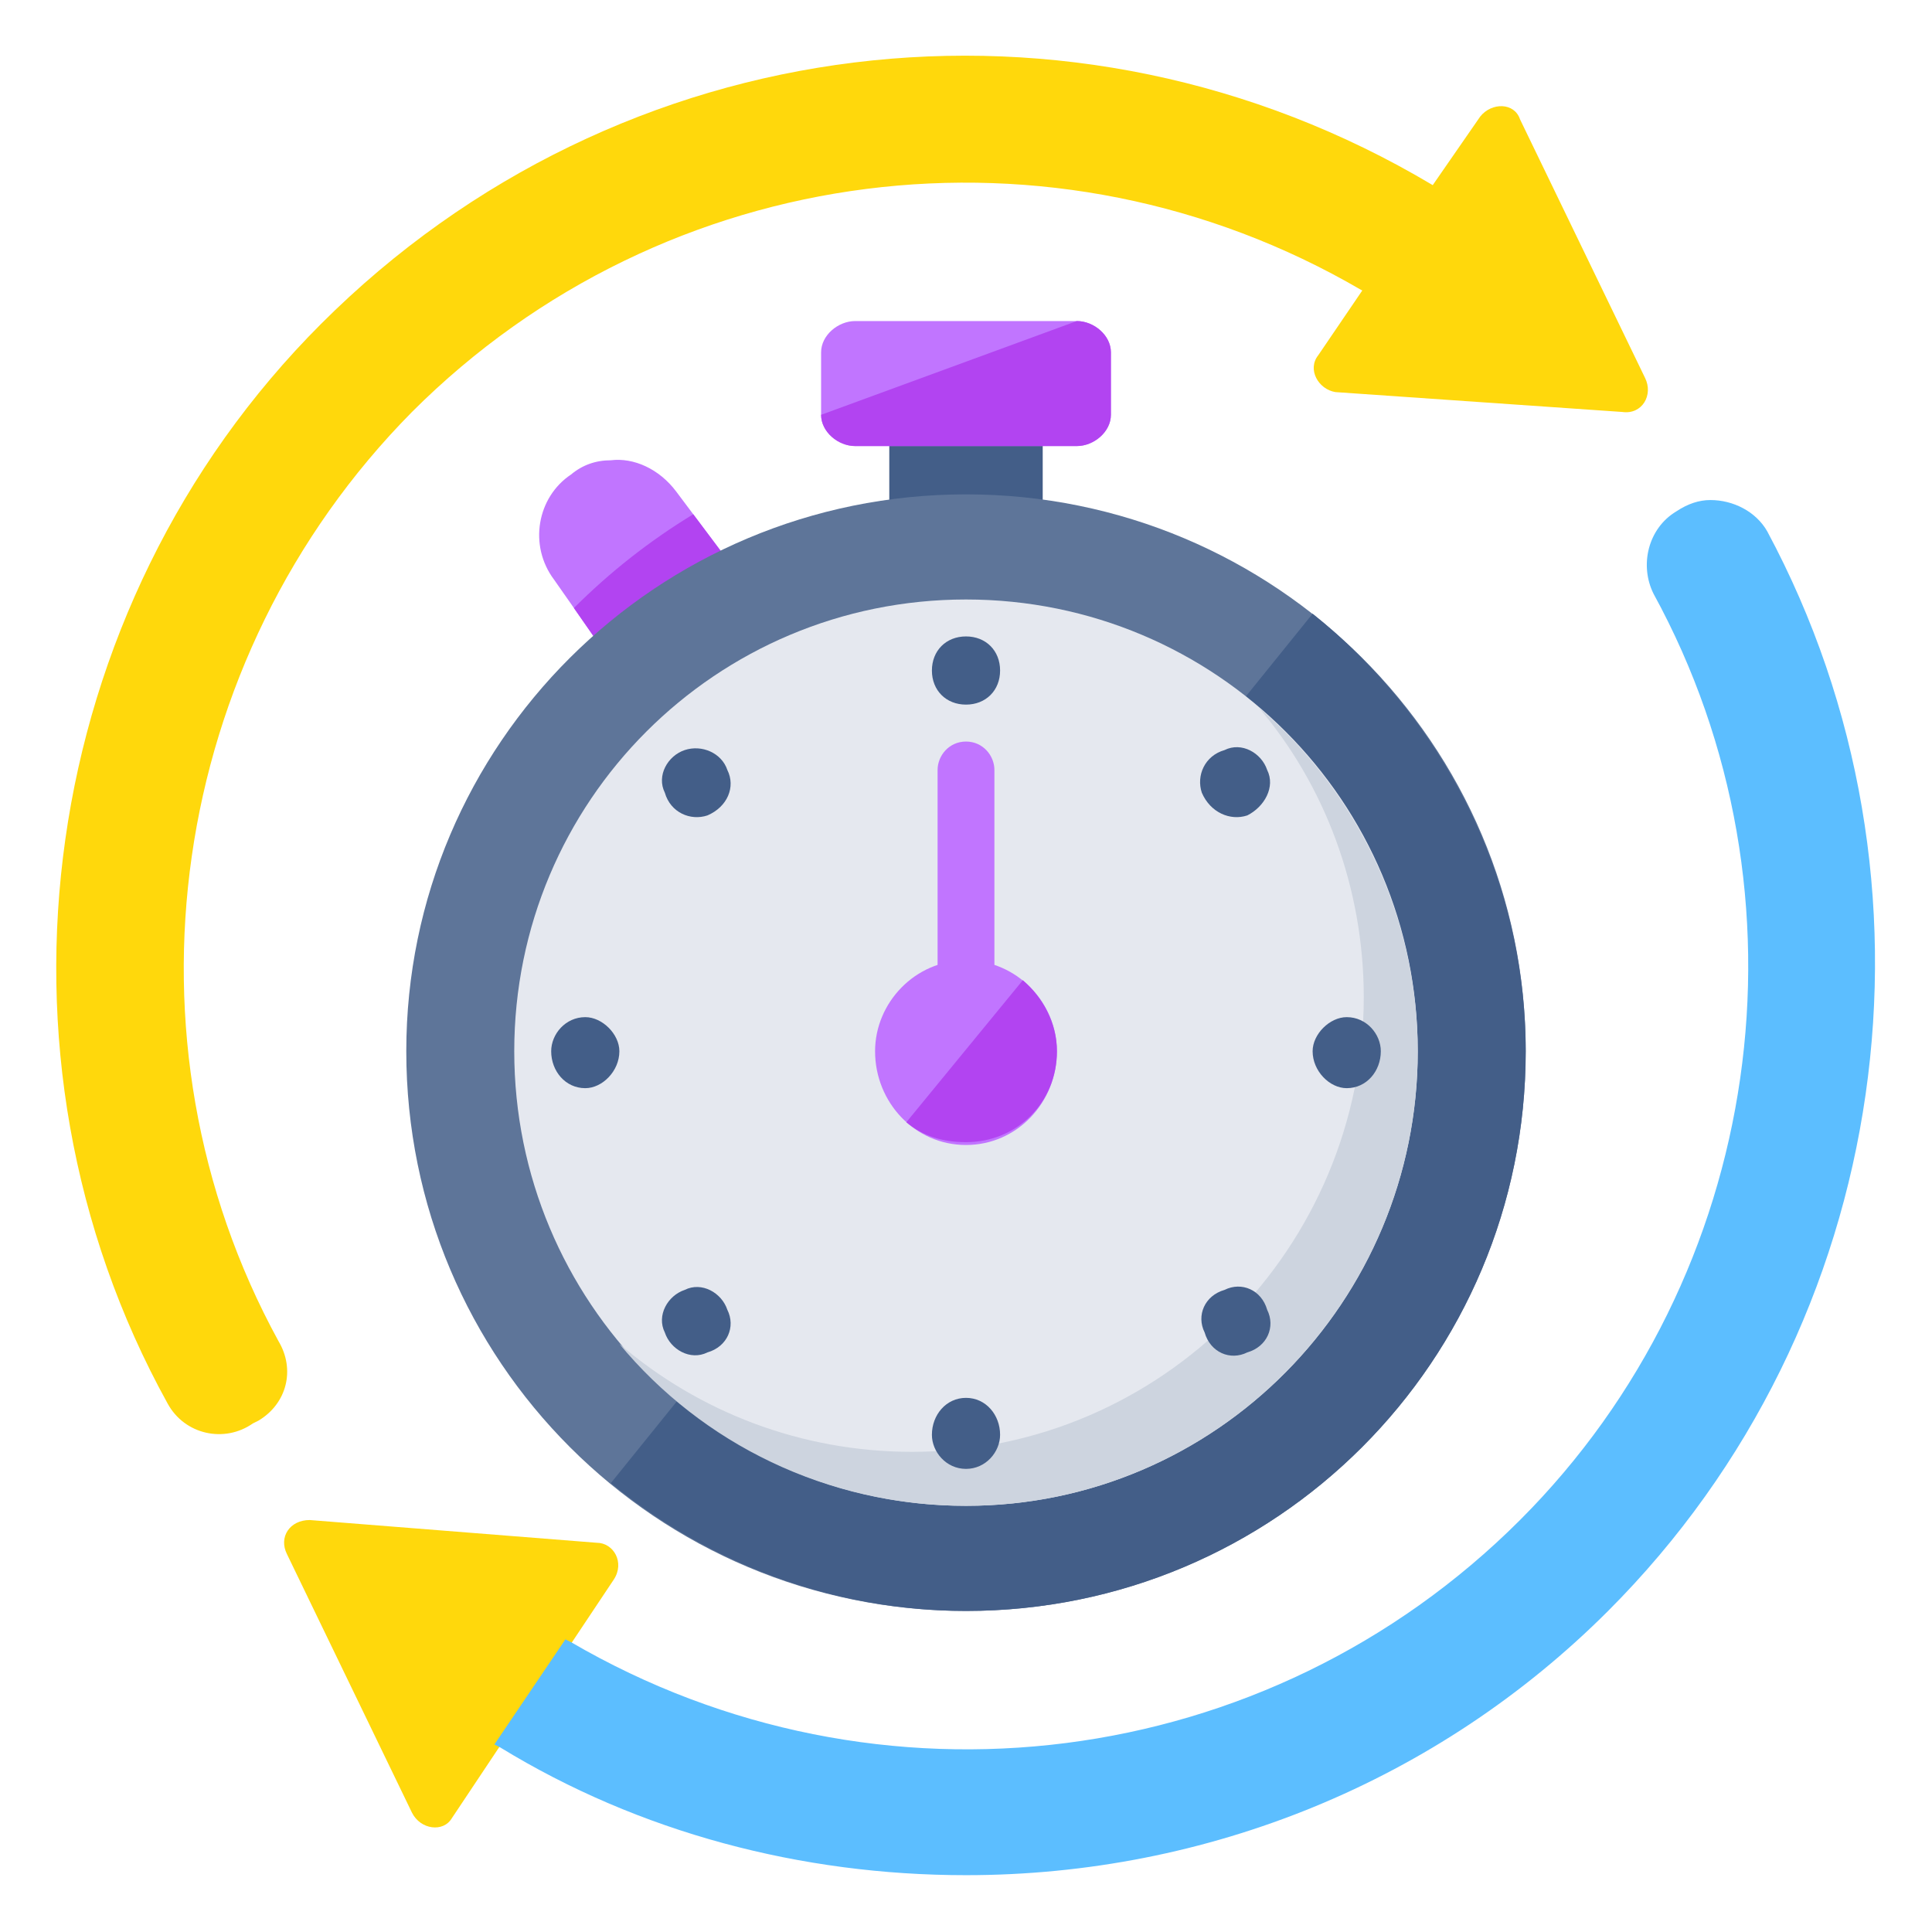
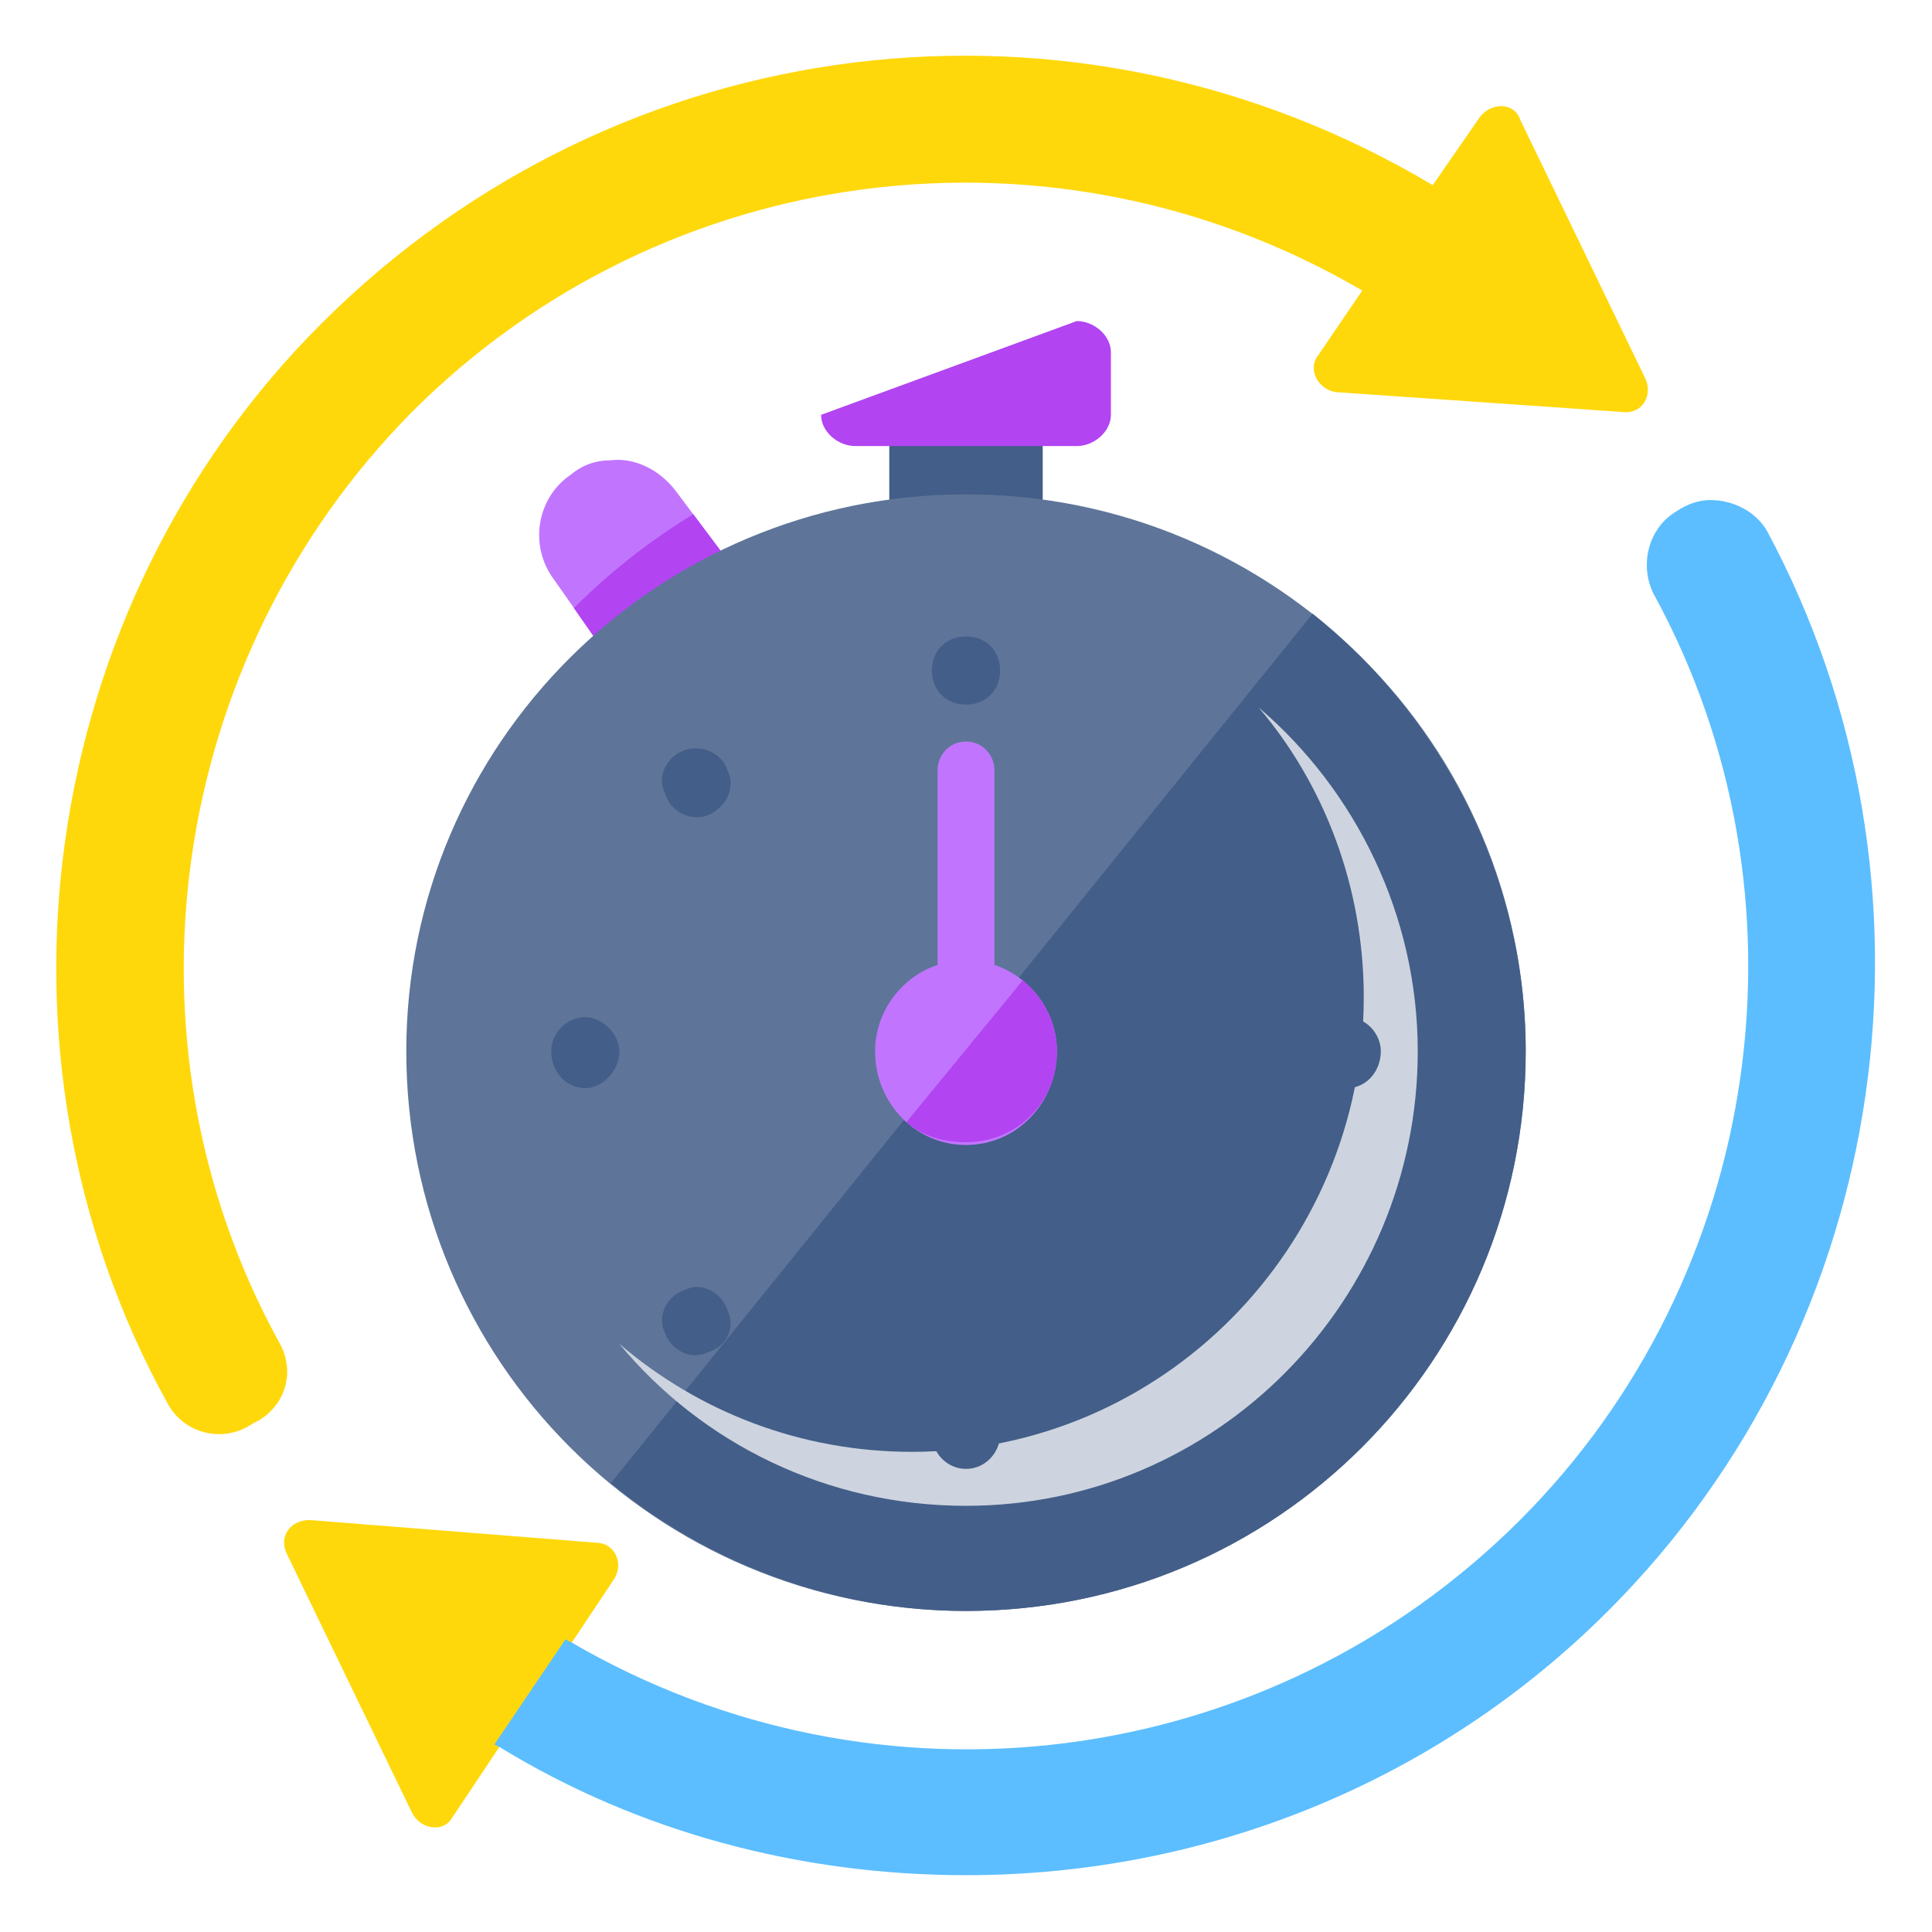
<svg xmlns="http://www.w3.org/2000/svg" version="1.2" viewBox="0 0 68 68" width="70" height="70">
  <title>Real-Time Service Updates-svg</title>
  <style>
		.s0 { fill: #ffd80c } 
		.s1 { fill: #5cbeff } 
		.s2 { fill: #435e88 } 
		.s3 { fill: #c175ff } 
		.s4 { fill: #b244f1 } 
		.s5 { fill: #5e7599 } 
		.s6 { fill: #e5e8ef } 
		.s7 { fill: #cdd4df } 
	</style>
  <g>
    <g>
      <g>
        <g>
          <path class="s0" d="m57.1 14.5l-10.1-0.7c-0.6-0.1-1-0.8-0.6-1.3l1.7-2.5 2.2-3.3 1.8-2.6c0.4-0.5 1.2-0.5 1.4 0.1l4.4 9.1c0.3 0.6-0.1 1.3-0.8 1.2z" />
          <path class="s0" d="m21.6 55.6l-1.6 2.4-2.3 3.3-1.8 2.7c-0.3 0.5-1.1 0.4-1.4-0.2l-4.4-9.1c-0.3-0.6 0.1-1.2 0.8-1.2l10.1 0.8c0.6 0 1 0.7 0.6 1.3z" />
        </g>
        <g>
          <path class="s1" d="m56.6 56.7c-6 6-14.1 9.3-22.6 9.3-5.8 0-11.5-1.5-16.4-4.5l-0.2-0.1 2.5-3.7 0.2 0.1c10.8 6.3 24.5 4.6 33.4-4.3 8.6-8.6 10.5-22 4.7-32.6-0.5-1-0.2-2.3 0.8-2.9q0.6-0.4 1.2-0.4c0.8 0 1.6 0.4 2 1.1 6.6 12.3 4.5 27.9-5.6 38z" />
          <path class="s0" d="m50.7 6.7l-2.6 3.6-0.2-0.1c-10.8-6.3-24.5-4.6-33.4 4.3-8.6 8.7-10.5 22.1-4.7 32.7 0.6 1 0.3 2.2-0.7 2.8l-0.2 0.1c-1 0.7-2.4 0.4-3-0.7-6.8-12.3-4.6-28 5.4-38 10.5-10.5 26.5-12.4 39.1-4.9z" />
        </g>
      </g>
    </g>
    <g>
      <g>
        <path class="s2" d="m31.3 14h5.4v6.7h-5.4z" />
        <path class="s3" d="m26.2 20.5l-4.4 3.2-1.6-2.3-0.7-1c-0.9-1.2-0.6-2.9 0.6-3.7q0.6-0.5 1.4-0.5c0.8-0.1 1.7 0.3 2.3 1.1l0.6 0.8z" />
        <g>
          <path class="s4" d="m26.2 20.5l-4.4 3.2-1.6-2.3q1.9-1.9 4.2-3.3z" />
          <path class="s5" d="m34 56.7c-10.9 0-19.7-8.8-19.7-19.7 0-10.8 8.8-19.6 19.7-19.6 10.9 0 19.7 8.8 19.7 19.6 0 10.9-8.8 19.7-19.7 19.7z" />
          <path class="s2" d="m53.7 37c0 10.9-8.8 19.7-19.7 19.7-4.7 0-9.1-1.7-12.5-4.5l24.7-30.6c4.5 3.6 7.5 9.2 7.5 15.4z" />
-           <path class="s6" d="m34 53c-8.8 0-15.9-7.2-15.9-16 0-8.8 7.1-15.9 15.9-15.9 8.8 0 15.9 7.1 15.9 15.9 0 8.8-7.1 16-15.9 16z" />
          <path class="s7" d="m49.9 37c0 8.8-7.1 16-15.9 16-4.9 0-9.3-2.2-12.2-5.7 2.8 2.4 6.4 3.8 10.3 3.8 8.8 0 15.9-7.2 15.9-16 0-3.9-1.4-7.5-3.7-10.2 3.4 2.9 5.6 7.3 5.6 12.1z" />
          <g>
            <g>
              <path class="s2" d="m34 24.8c-0.7 0-1.2-0.5-1.2-1.2 0-0.7 0.5-1.2 1.2-1.2 0.7 0 1.2 0.5 1.2 1.2 0 0.7-0.5 1.2-1.2 1.2z" />
              <path class="s2" d="m34 51.7c-0.7 0-1.2-0.6-1.2-1.2 0-0.7 0.5-1.3 1.2-1.3 0.7 0 1.2 0.6 1.2 1.3 0 0.6-0.5 1.2-1.2 1.2z" />
            </g>
            <g>
              <path class="s2" d="m20.6 38.3c-0.7 0-1.2-0.6-1.2-1.3 0-0.6 0.5-1.2 1.2-1.2 0.6 0 1.2 0.6 1.2 1.2 0 0.7-0.6 1.3-1.2 1.3z" />
              <path class="s2" d="m47.4 38.3c-0.6 0-1.2-0.6-1.2-1.3 0-0.6 0.6-1.2 1.2-1.2 0.7 0 1.2 0.6 1.2 1.2 0 0.7-0.5 1.3-1.2 1.3z" />
            </g>
            <g>
              <path class="s2" d="m24.9 28.7c-0.6 0.2-1.3-0.1-1.5-0.8-0.3-0.6 0.1-1.3 0.7-1.5 0.6-0.2 1.3 0.1 1.5 0.7 0.3 0.6 0 1.3-0.7 1.6z" />
-               <path class="s2" d="m43.9 47.6c-0.6 0.3-1.3 0-1.5-0.7-0.3-0.6 0-1.3 0.7-1.5 0.6-0.3 1.3 0 1.5 0.7 0.3 0.6 0 1.3-0.7 1.5z" />
            </g>
            <g>
              <path class="s2" d="m24.9 47.6c-0.6 0.3-1.3-0.1-1.5-0.7-0.3-0.6 0.1-1.3 0.7-1.5 0.6-0.3 1.3 0.1 1.5 0.7 0.3 0.6 0 1.3-0.7 1.5z" />
              <path class="s2" d="m43.9 28.7c-0.6 0.2-1.3-0.1-1.6-0.8-0.2-0.6 0.1-1.3 0.8-1.5 0.6-0.3 1.3 0.1 1.5 0.7 0.3 0.6-0.1 1.3-0.7 1.6z" />
            </g>
          </g>
        </g>
-         <path class="s3" d="m39.1 12.4v2.2c0 0.6-0.6 1.1-1.2 1.1h-7.8c-0.6 0-1.2-0.5-1.2-1.1v-2.2c0-0.6 0.6-1.1 1.2-1.1h7.8c0.6 0 1.2 0.5 1.2 1.1z" />
        <path class="s4" d="m39.1 12.4v2.2c0 0.6-0.6 1.1-1.2 1.1h-7.8c-0.6 0-1.2-0.5-1.2-1.1l9-3.3c0.6 0 1.2 0.5 1.2 1.1z" />
      </g>
      <g>
        <path class="s3" d="m35.5 37.1l-0.5-0.5v-9.5c0-0.5-0.4-1-1-1-0.6 0-1 0.5-1 1v9.9q0 0.1 0 0.1z" />
      </g>
      <path class="s3" d="m34 40.3c-1.8 0-3.2-1.5-3.2-3.3 0-1.7 1.4-3.2 3.2-3.2 1.8 0 3.2 1.5 3.2 3.2 0 1.8-1.4 3.3-3.2 3.3z" />
      <path class="s4" d="m37.2 37c0 1.8-1.4 3.2-3.2 3.2-0.8 0-1.5-0.2-2.1-0.7l4.1-5c0.7 0.6 1.2 1.5 1.2 2.5z" />
    </g>
  </g>
</svg>